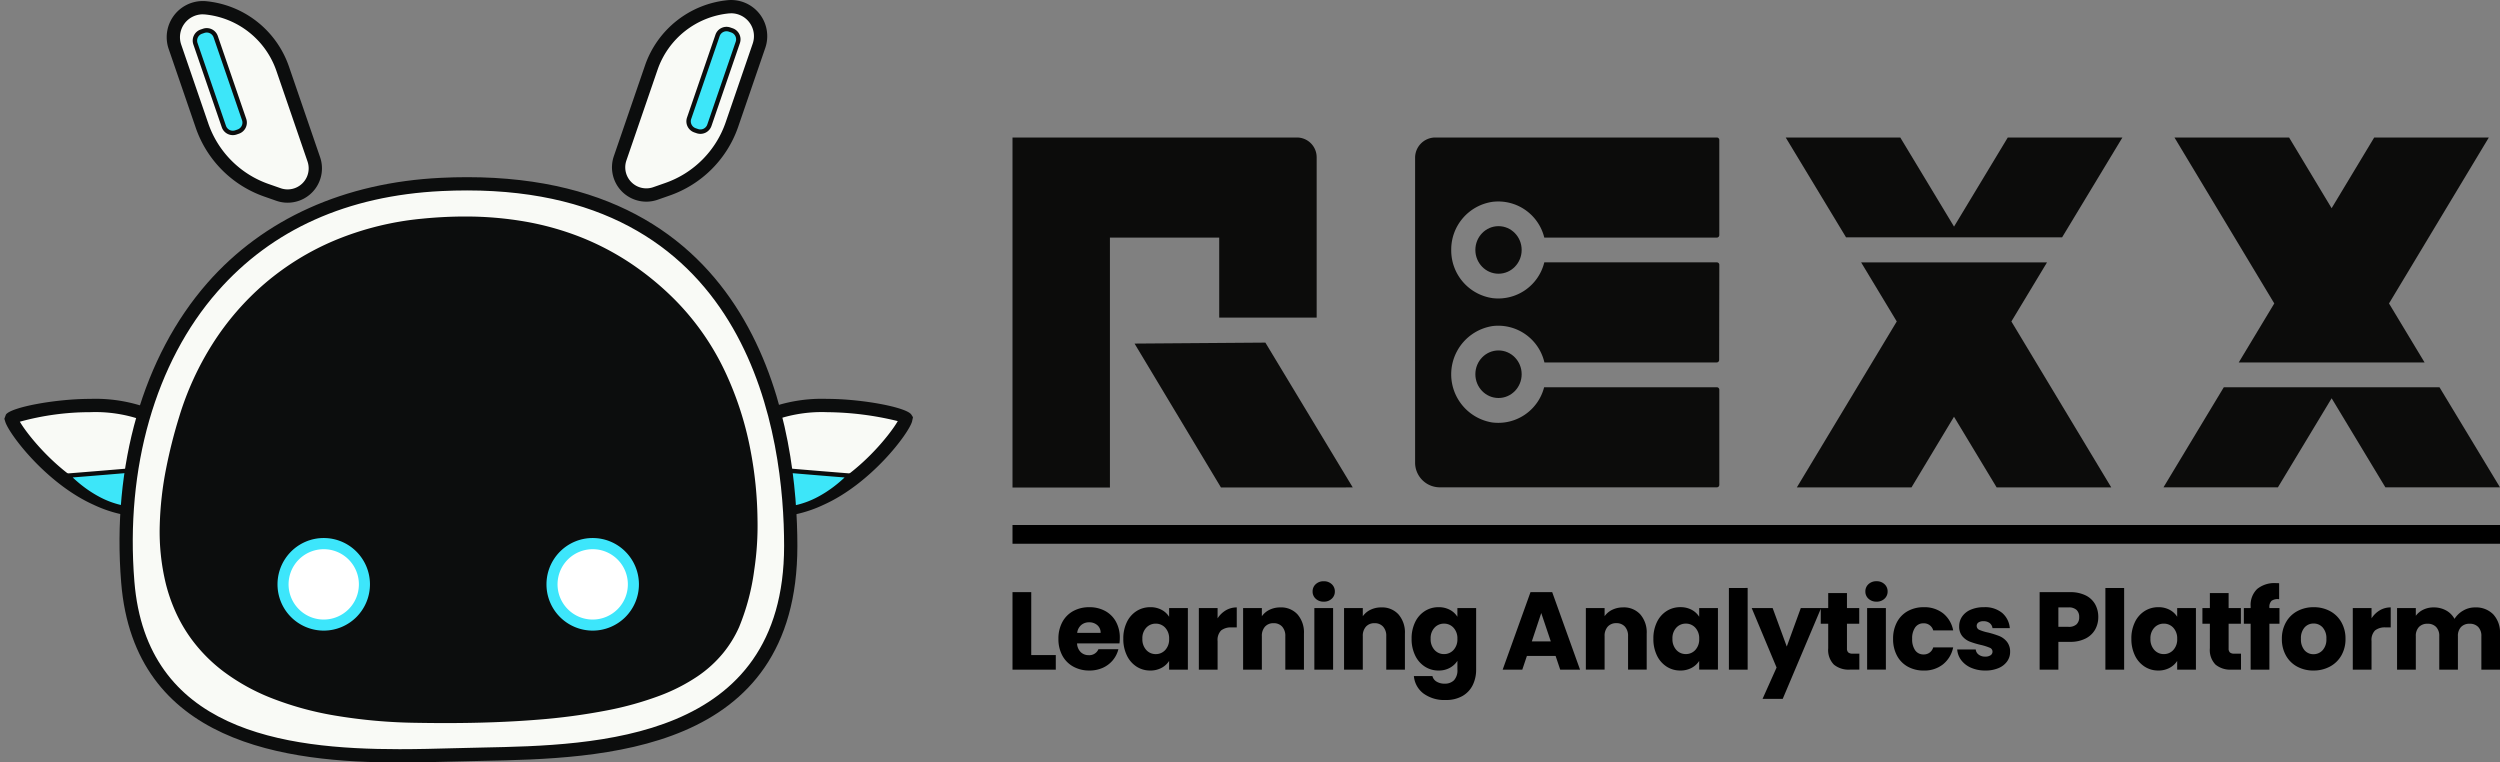
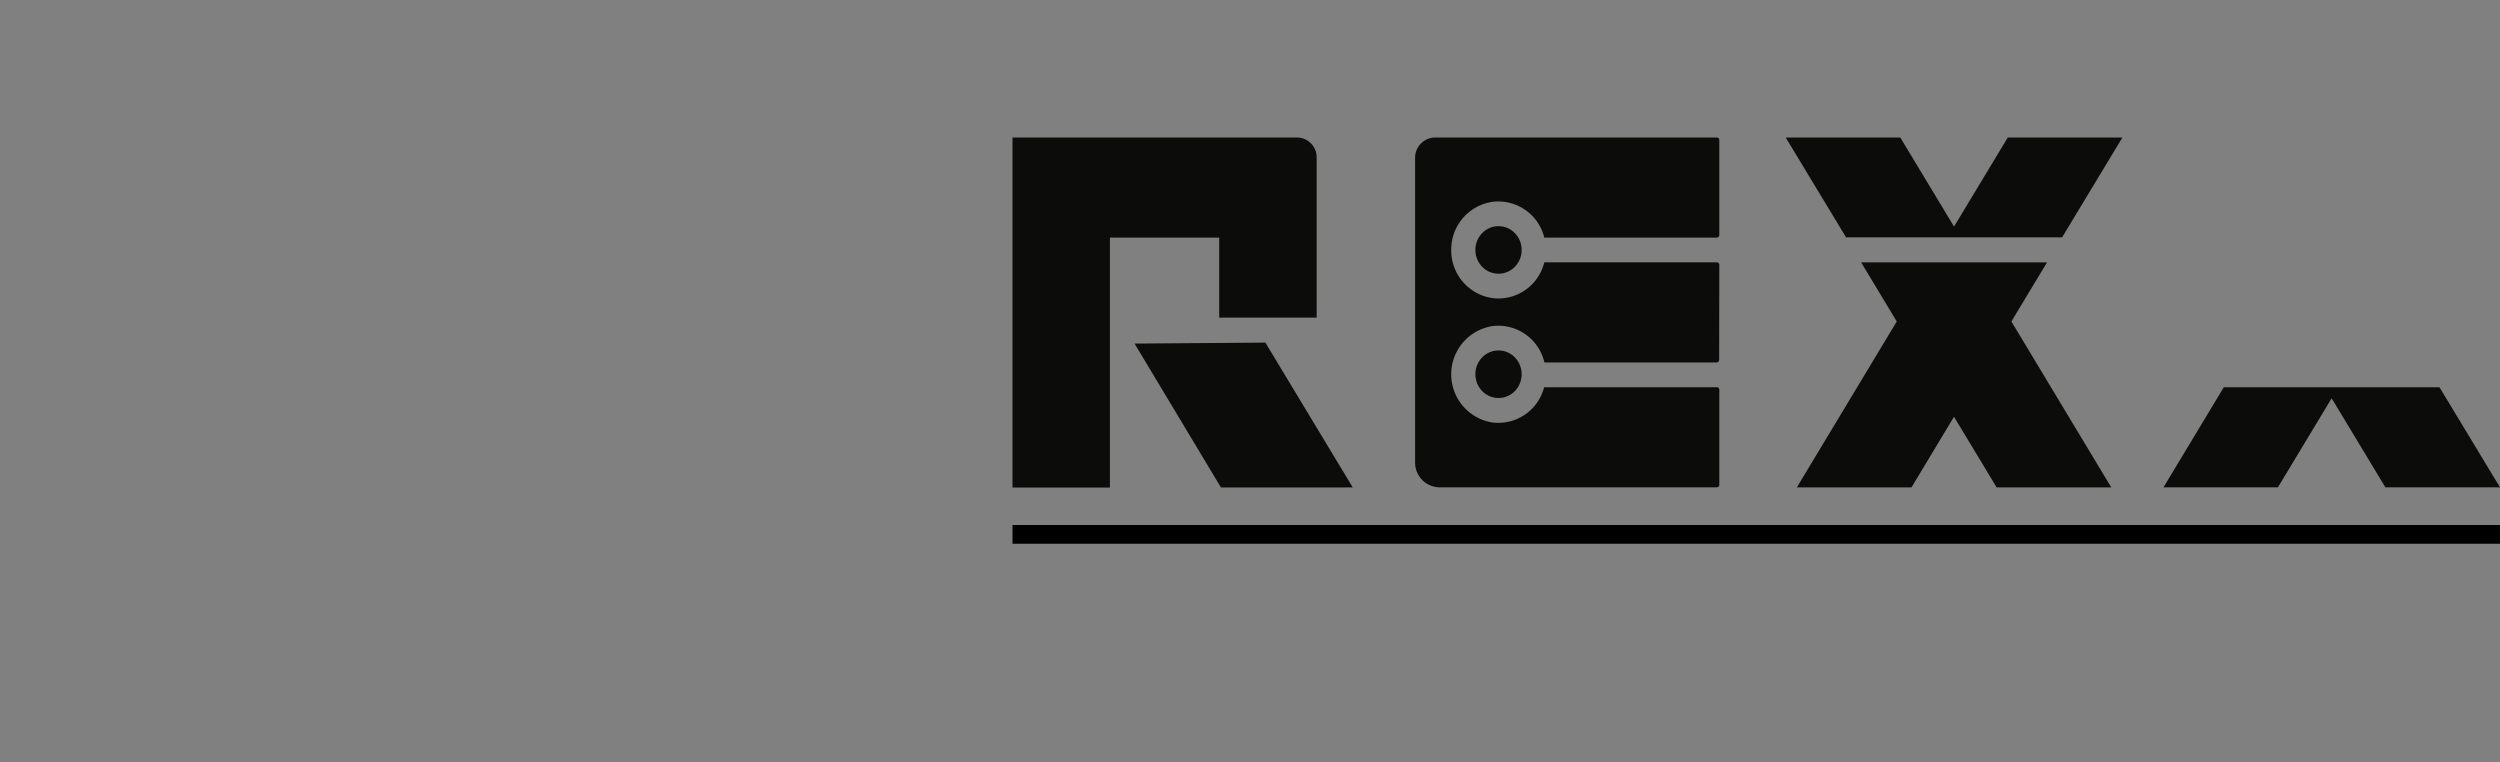
<svg xmlns="http://www.w3.org/2000/svg" width="400" height="122" viewBox="0 0 400 122">
  <rect x="0" y="0" width="400" height="122" fill="#808080" stroke="none" />
  <defs>
    <clipPath id="clip-path">
-       <rect id="Rectangle_7897" data-name="Rectangle 7897" width="146" height="122" transform="translate(-0.131)" fill="none" />
-     </clipPath>
+       </clipPath>
  </defs>
  <g id="Group_23358" data-name="Group 23358" transform="translate(-446 -392)">
    <g id="Group_23240" data-name="Group 23240" transform="translate(0 50)">
      <rect id="Rectangle_7894" data-name="Rectangle 7894" width="238" height="3" transform="translate(608 426)" />
      <g id="Group_23359" data-name="Group 23359" transform="translate(568.32 -4.5)">
        <path id="Path_25930" data-name="Path 25930" d="M72.753,384.52v12.8H88.346V371.7a3.164,3.164,0,0,0-3.116-3.2H39.68v56H55.268V384.52Z" fill="#0c0c0b" />
        <path id="Path_25931" data-name="Path 25931" d="M97.781,429.3l-20.931.157,13.828,23.026,21.084-.011Z" transform="translate(-17.641 -27.983)" fill="#0c0c0b" />
        <path id="Path_25932" data-name="Path 25932" d="M168.064,386.5a7.71,7.71,0,0,0,6.6,7.7,7.579,7.579,0,0,0,8.291-5.723h27.614a.394.394,0,0,1,.389.4l-.026,15.216a.4.4,0,0,1-.394.4H182.974a7.585,7.585,0,0,0-8.225-5.833,7.808,7.808,0,0,0-.184,15.426,7.573,7.573,0,0,0,8.362-5.625h27.641a.394.394,0,0,1,.389.4v15.21a.394.394,0,0,1-.389.4H166.183a3.953,3.953,0,0,1-3.9-4.005V404.232a.394.394,0,0,1,0-.14V388.876h0V371.782a3.239,3.239,0,0,1,3.194-3.282h45.089a.394.394,0,0,1,.389.4v15.216a.4.4,0,0,1-.389.4H182.953a7.579,7.579,0,0,0-8.288-5.723A7.709,7.709,0,0,0,168.064,386.5Z" transform="translate(-58.187 0)" fill="#0c0c0b" />
        <ellipse id="Ellipse_138" data-name="Ellipse 138" cx="3.704" cy="3.805" rx="3.704" ry="3.805" transform="translate(113.738 382.685)" fill="#0c0c0b" />
        <ellipse id="Ellipse_139" data-name="Ellipse 139" cx="3.704" cy="3.805" rx="3.704" ry="3.805" transform="translate(113.738 402.57)" fill="#0c0c0b" />
        <path id="Path_25933" data-name="Path 25933" d="M328.85,441.517l-15.977-26.545,5.7-9.451H288.832l5.7,9.451L278.55,441.517h18.341l6.8-11.3,6.819,11.3Z" transform="translate(-113.371 -17.038)" fill="#0c0c0b" />
        <path id="Path_25934" data-name="Path 25934" d="M329.023,368.5H310.682l-8.6,14.255-8.6-14.255H275.15l9.657,15.977h34.565Z" transform="translate(-111.757 0)" fill="#0c0c0b" />
-         <path id="Path_25935" data-name="Path 25935" d="M427.869,395.051,443.84,368.5H425.5l-6.814,11.313L411.881,368.5H393.54l15.972,26.551-5.685,9.44h29.732Z" transform="translate(-167.947 0)" fill="#0c0c0b" />
        <path id="Path_25936" data-name="Path 25936" d="M444.037,458.55l-9.683-16.02H399.847l-9.657,16.02H408.5l8.6-14.255,8.6,14.255Z" transform="translate(-166.357 -34.072)" fill="#0c0c0b" />
      </g>
-       <path id="Path_25940" data-name="Path 25940" d="M4.239-4.207H8.167v2.331H1.24v-12.4h3Zm14.17-2.755a7.761,7.761,0,0,1-.053.883H11.57a2.06,2.06,0,0,0,.588,1.4,1.788,1.788,0,0,0,1.271.486,1.575,1.575,0,0,0,1.561-.954h3.192A4.421,4.421,0,0,1,17.3-3.395a4.437,4.437,0,0,1-1.6,1.218,5.124,5.124,0,0,1-2.157.441,5.22,5.22,0,0,1-2.56-.618A4.381,4.381,0,0,1,9.22-4.119,5.482,5.482,0,0,1,8.588-6.8a5.544,5.544,0,0,1,.623-2.684,4.324,4.324,0,0,1,1.745-1.766,5.257,5.257,0,0,1,2.578-.618,5.2,5.2,0,0,1,2.525.6,4.3,4.3,0,0,1,1.727,1.713A5.228,5.228,0,0,1,18.409-6.961ZM15.34-7.756a1.557,1.557,0,0,0-.526-1.236A1.929,1.929,0,0,0,13.5-9.451a1.891,1.891,0,0,0-1.271.441,1.965,1.965,0,0,0-.64,1.254Zm3.63.936a5.923,5.923,0,0,1,.57-2.666,4.271,4.271,0,0,1,1.552-1.766,4.031,4.031,0,0,1,2.192-.618,3.745,3.745,0,0,1,1.815.424,3.109,3.109,0,0,1,1.2,1.112v-1.395h3v9.853h-3V-3.271a3.247,3.247,0,0,1-1.219,1.112,3.745,3.745,0,0,1-1.815.424,3.959,3.959,0,0,1-2.175-.627A4.322,4.322,0,0,1,19.54-4.145,5.979,5.979,0,0,1,18.97-6.82ZM26.3-6.8a2.479,2.479,0,0,0-.623-1.783,2.016,2.016,0,0,0-1.517-.653,2.029,2.029,0,0,0-1.517.645,2.447,2.447,0,0,0-.623,1.775,2.511,2.511,0,0,0,.623,1.792,2,2,0,0,0,1.517.662,2.016,2.016,0,0,0,1.517-.653A2.479,2.479,0,0,0,26.3-6.8Zm7.752-3.284a3.968,3.968,0,0,1,1.315-1.28,3.374,3.374,0,0,1,1.754-.468v3.2H36.3a2.515,2.515,0,0,0-1.684.486,2.166,2.166,0,0,0-.561,1.7v4.573h-3v-9.853h3ZM44.1-11.835a3.539,3.539,0,0,1,2.745,1.121,4.392,4.392,0,0,1,1.026,3.081v5.757H44.891v-5.35a2.172,2.172,0,0,0-.509-1.536,1.777,1.777,0,0,0-1.368-.547,1.777,1.777,0,0,0-1.368.547,2.172,2.172,0,0,0-.509,1.536v5.35h-3v-9.853h3v1.307a3.169,3.169,0,0,1,1.228-1.033A3.88,3.88,0,0,1,44.1-11.835Zm6.945-.918a1.81,1.81,0,0,1-1.289-.468,1.521,1.521,0,0,1-.5-1.157,1.541,1.541,0,0,1,.5-1.174,1.81,1.81,0,0,1,1.289-.468,1.787,1.787,0,0,1,1.271.468,1.541,1.541,0,0,1,.5,1.174,1.521,1.521,0,0,1-.5,1.157A1.787,1.787,0,0,1,51.046-12.753Zm1.491,1.024v9.853h-3v-9.853Zm7.716-.106A3.539,3.539,0,0,1,63-10.714a4.392,4.392,0,0,1,1.026,3.081v5.757H61.042v-5.35a2.172,2.172,0,0,0-.509-1.536,1.777,1.777,0,0,0-1.368-.547,1.777,1.777,0,0,0-1.368.547,2.172,2.172,0,0,0-.509,1.536v5.35h-3v-9.853h3v1.307a3.169,3.169,0,0,1,1.228-1.033A3.88,3.88,0,0,1,60.253-11.835Zm9.155-.035a3.745,3.745,0,0,1,1.815.424,3.109,3.109,0,0,1,1.2,1.112v-1.395h3v9.836A5.574,5.574,0,0,1,74.888.57a4.093,4.093,0,0,1-1.631,1.757,5.247,5.247,0,0,1-2.727.653,5.644,5.644,0,0,1-3.525-1.033,3.905,3.905,0,0,1-1.543-2.8h2.964a1.428,1.428,0,0,0,.666.892,2.416,2.416,0,0,0,1.3.327,2.032,2.032,0,0,0,1.482-.539,2.32,2.32,0,0,0,.552-1.722V-3.289a3.335,3.335,0,0,1-1.21,1.121,3.633,3.633,0,0,1-1.806.433,3.989,3.989,0,0,1-2.192-.627,4.323,4.323,0,0,1-1.552-1.783,5.979,5.979,0,0,1-.57-2.675,5.923,5.923,0,0,1,.57-2.666,4.271,4.271,0,0,1,1.552-1.766A4.031,4.031,0,0,1,69.408-11.87ZM72.424-6.8A2.479,2.479,0,0,0,71.8-8.586a2.016,2.016,0,0,0-1.517-.653,2.029,2.029,0,0,0-1.517.645,2.447,2.447,0,0,0-.623,1.775,2.511,2.511,0,0,0,.623,1.792,2,2,0,0,0,1.517.662A2.016,2.016,0,0,0,71.8-5.019,2.479,2.479,0,0,0,72.424-6.8ZM88.138-4.066H83.543l-.737,2.19H79.667l4.454-12.4h3.472l4.454,12.4H88.874ZM87.366-6.4,85.84-10.934,84.332-6.4Zm11.575-5.439a3.539,3.539,0,0,1,2.745,1.121,4.392,4.392,0,0,1,1.026,3.081v5.757H99.73v-5.35a2.172,2.172,0,0,0-.509-1.536,1.777,1.777,0,0,0-1.368-.547,1.777,1.777,0,0,0-1.368.547,2.172,2.172,0,0,0-.509,1.536v5.35h-3v-9.853h3v1.307A3.169,3.169,0,0,1,97.2-11.455,3.88,3.88,0,0,1,98.941-11.835Zm4.84,5.015a5.923,5.923,0,0,1,.57-2.666,4.271,4.271,0,0,1,1.552-1.766,4.031,4.031,0,0,1,2.192-.618,3.745,3.745,0,0,1,1.815.424,3.109,3.109,0,0,1,1.2,1.112v-1.395h3v9.853h-3V-3.271a3.247,3.247,0,0,1-1.219,1.112,3.745,3.745,0,0,1-1.815.424,3.959,3.959,0,0,1-2.175-.627,4.323,4.323,0,0,1-1.552-1.783A5.979,5.979,0,0,1,103.781-6.82Zm7.331.018a2.479,2.479,0,0,0-.623-1.783,2.016,2.016,0,0,0-1.517-.653,2.029,2.029,0,0,0-1.517.645,2.447,2.447,0,0,0-.623,1.775,2.511,2.511,0,0,0,.623,1.792,2,2,0,0,0,1.517.662,2.016,2.016,0,0,0,1.517-.653A2.479,2.479,0,0,0,111.112-6.8Zm7.752-8.14V-1.876h-3V-14.943Zm11.75,3.214L124.475,2.8h-3.227l2.245-5.015-3.981-9.518h3.35l2.262,6.163,2.245-6.163Zm6.121,7.293v2.56h-1.526a3.718,3.718,0,0,1-2.543-.8,3.333,3.333,0,0,1-.912-2.622v-3.92h-1.193v-2.507h1.193v-2.4h3v2.4h1.964v2.507h-1.964v3.955a.831.831,0,0,0,.21.636,1.022,1.022,0,0,0,.7.194Zm2.753-8.317a1.81,1.81,0,0,1-1.289-.468,1.521,1.521,0,0,1-.5-1.157,1.541,1.541,0,0,1,.5-1.174,1.81,1.81,0,0,1,1.289-.468,1.787,1.787,0,0,1,1.271.468,1.541,1.541,0,0,1,.5,1.174,1.521,1.521,0,0,1-.5,1.157A1.787,1.787,0,0,1,139.487-12.753Zm1.491,1.024v9.853h-3v-9.853ZM142.135-6.8a5.544,5.544,0,0,1,.623-2.684,4.34,4.34,0,0,1,1.736-1.766,5.17,5.17,0,0,1,2.552-.618,4.829,4.829,0,0,1,3.078.971,4.588,4.588,0,0,1,1.622,2.737h-3.192a1.537,1.537,0,0,0-1.561-1.13,1.569,1.569,0,0,0-1.315.645,3,3,0,0,0-.491,1.845,3,3,0,0,0,.491,1.845,1.569,1.569,0,0,0,1.315.645,1.537,1.537,0,0,0,1.561-1.13h3.192a4.631,4.631,0,0,1-1.631,2.719,4.78,4.78,0,0,1-3.069.989,5.17,5.17,0,0,1-2.552-.618,4.34,4.34,0,0,1-1.736-1.766A5.544,5.544,0,0,1,142.135-6.8ZM156.9-1.735a5.591,5.591,0,0,1-2.28-.441,3.9,3.9,0,0,1-1.578-1.21,3.2,3.2,0,0,1-.649-1.722h2.964a1.149,1.149,0,0,0,.474.83,1.667,1.667,0,0,0,1.035.318,1.469,1.469,0,0,0,.868-.221.677.677,0,0,0,.307-.574.662.662,0,0,0-.438-.627,8.814,8.814,0,0,0-1.421-.45,13.267,13.267,0,0,1-1.754-.521,3.031,3.031,0,0,1-1.21-.865,2.369,2.369,0,0,1-.509-1.6,2.727,2.727,0,0,1,.465-1.545,3.133,3.133,0,0,1,1.368-1.1,5.207,5.207,0,0,1,2.148-.406,4.287,4.287,0,0,1,2.9.918,3.581,3.581,0,0,1,1.219,2.437h-2.771a1.2,1.2,0,0,0-.447-.812,1.544,1.544,0,0,0-.991-.3,1.363,1.363,0,0,0-.807.2.65.65,0,0,0-.281.556.679.679,0,0,0,.447.636,7.126,7.126,0,0,0,1.394.424,15.176,15.176,0,0,1,1.771.556,3.056,3.056,0,0,1,1.2.883,2.509,2.509,0,0,1,.535,1.633,2.6,2.6,0,0,1-.482,1.545A3.193,3.193,0,0,1,159-2.123,5.267,5.267,0,0,1,156.9-1.735Zm18.064-8.546a4.013,4.013,0,0,1-.491,1.969,3.621,3.621,0,0,1-1.508,1.439,5.28,5.28,0,0,1-2.525.547h-1.859v4.45h-3v-12.4h4.858a5.5,5.5,0,0,1,2.49.512,3.5,3.5,0,0,1,1.526,1.413A4.128,4.128,0,0,1,174.965-10.281Zm-4.753,1.554a1.781,1.781,0,0,0,1.28-.406,1.521,1.521,0,0,0,.421-1.148,1.521,1.521,0,0,0-.421-1.148,1.781,1.781,0,0,0-1.28-.406h-1.631v3.108Zm8.891-6.216V-1.876h-3V-14.943Zm1.157,8.123a5.923,5.923,0,0,1,.57-2.666,4.271,4.271,0,0,1,1.552-1.766,4.031,4.031,0,0,1,2.192-.618,3.745,3.745,0,0,1,1.815.424,3.109,3.109,0,0,1,1.2,1.112v-1.395h3v9.853h-3V-3.271a3.247,3.247,0,0,1-1.219,1.112,3.745,3.745,0,0,1-1.815.424,3.959,3.959,0,0,1-2.175-.627,4.323,4.323,0,0,1-1.552-1.783A5.979,5.979,0,0,1,180.262-6.82Zm7.331.018a2.479,2.479,0,0,0-.623-1.783,2.016,2.016,0,0,0-1.517-.653,2.029,2.029,0,0,0-1.517.645,2.447,2.447,0,0,0-.623,1.775,2.511,2.511,0,0,0,.623,1.792,2,2,0,0,0,1.517.662,2.016,2.016,0,0,0,1.517-.653A2.479,2.479,0,0,0,187.592-6.8ZM197.8-4.436v2.56h-1.526a3.718,3.718,0,0,1-2.543-.8,3.333,3.333,0,0,1-.912-2.622v-3.92h-1.193v-2.507h1.193v-2.4h3v2.4h1.964v2.507h-1.964v3.955a.831.831,0,0,0,.21.636,1.022,1.022,0,0,0,.7.194Zm6.156-4.785h-1.613v7.346h-3V-9.222h-1.087v-2.507h1.087v-.283a3.554,3.554,0,0,1,1.035-2.763,4.356,4.356,0,0,1,3.034-.945,4.885,4.885,0,0,1,.491.018v2.56a1.711,1.711,0,0,0-1.21.247,1.366,1.366,0,0,0-.351,1.077v.088h1.613Zm5.437,7.487a5.372,5.372,0,0,1-2.587-.618A4.509,4.509,0,0,1,205-4.119,5.305,5.305,0,0,1,204.34-6.8a5.263,5.263,0,0,1,.666-2.675,4.536,4.536,0,0,1,1.824-1.775,5.423,5.423,0,0,1,2.6-.618,5.423,5.423,0,0,1,2.6.618,4.536,4.536,0,0,1,1.824,1.775,5.262,5.262,0,0,1,.666,2.675,5.208,5.208,0,0,1-.675,2.675A4.579,4.579,0,0,1,212-2.353,5.474,5.474,0,0,1,209.391-1.735Zm0-2.613a1.947,1.947,0,0,0,1.464-.636,2.536,2.536,0,0,0,.605-1.819,2.584,2.584,0,0,0-.588-1.819,1.893,1.893,0,0,0-1.447-.636,1.9,1.9,0,0,0-1.456.627,2.6,2.6,0,0,0-.579,1.828,2.635,2.635,0,0,0,.57,1.819A1.839,1.839,0,0,0,209.391-4.348Zm9.295-5.739A3.968,3.968,0,0,1,220-11.367a3.374,3.374,0,0,1,1.754-.468v3.2h-.824a2.515,2.515,0,0,0-1.684.486,2.166,2.166,0,0,0-.561,1.7v4.573h-3v-9.853h3Zm16.573-1.748a3.856,3.856,0,0,1,2.9,1.112,4.253,4.253,0,0,1,1.079,3.09v5.757h-2.981v-5.35a2.044,2.044,0,0,0-.5-1.474,1.818,1.818,0,0,0-1.377-.521,1.818,1.818,0,0,0-1.377.521,2.044,2.044,0,0,0-.5,1.474v5.35h-2.981v-5.35a2.044,2.044,0,0,0-.5-1.474,1.818,1.818,0,0,0-1.377-.521,1.818,1.818,0,0,0-1.377.521,2.044,2.044,0,0,0-.5,1.474v5.35h-3v-9.853h3v1.236a3.215,3.215,0,0,1,1.193-.98,3.728,3.728,0,0,1,1.666-.362,4.03,4.03,0,0,1,1.973.477A3.406,3.406,0,0,1,231.962-10a3.954,3.954,0,0,1,1.385-1.324A3.724,3.724,0,0,1,235.259-11.835Z" transform="translate(606.76 451.02)" />
    </g>
    <g id="Group_23242" data-name="Group 23242" transform="translate(446.606 392)">
      <g id="Group_23241" data-name="Group 23241" transform="translate(-0.476)" clip-path="url(#clip-path)">
        <path id="Path_25512" data-name="Path 25512" d="M340.209,197.958c7.972-3.59,13.915-12.276,13.545-12.869-.433-.691-14.541-4.148-22.855-.077a10.828,10.828,0,0,0-6.335,12.088c2.642,2.243,7.674,4.448,15.646.857" transform="translate(-208.962 -118.177)" fill="#f9faf6" />
        <path id="Path_25513" data-name="Path 25513" d="M330.419,198.983h0a12.814,12.814,0,0,1-8.446-3.008l-.262-.222-.082-.334a11.979,11.979,0,0,1,6.9-13.3,24.517,24.517,0,0,1,10.731-2.058c5.564,0,12.75,1.345,13.489,2.526l.257.41-.155.708c-.6,2-6.569,9.889-14.11,13.285A20.422,20.422,0,0,1,330.419,198.983Zm-6.793-4.4a10.759,10.759,0,0,0,6.793,2.274h0a18.337,18.337,0,0,0,7.45-1.805c6.457-2.908,11.517-9.339,12.7-11.434a49.029,49.029,0,0,0-11.311-1.429,22.469,22.469,0,0,0-9.8,1.842C322.869,187.258,323.381,193.116,323.625,194.582Z" transform="translate(-207.058 -116.241)" fill="#0c0d0d" />
        <path id="Path_25514" data-name="Path 25514" d="M345.372,212s-14.09-1.108-16.812-1.49c-1.174.153-4.073.119-3.012,3.906.787,2.808,6.537,3.83,11.663,2.566A18.507,18.507,0,0,0,345.372,212" transform="translate(-209.583 -135.899)" fill="#3de6f9" />
        <path id="Path_25515" data-name="Path 25515" d="M327.916,209.5l.047.007c2.68.377,16.649,1.477,16.79,1.488l.719.057-.485.535a18.6,18.6,0,0,1-2.367,2.1,19.456,19.456,0,0,1-2.633,1.689,14.706,14.706,0,0,1-3.338,1.3,19.064,19.064,0,0,1-4.5.545,13.268,13.268,0,0,1-4.9-.824,4.172,4.172,0,0,1-2.7-2.536,5.433,5.433,0,0,1-.233-1.817,2.382,2.382,0,0,1,1.805-2.242,7.058,7.058,0,0,1,1.432-.259c.11-.012.214-.023.3-.034Zm16.02,2.141c-2.976-.237-13.565-1.088-16.024-1.426l-.273.03a3.112,3.112,0,0,0-2.316.926,3.038,3.038,0,0,0-.081,2.5,3.628,3.628,0,0,0,2.282,2.07,12.747,12.747,0,0,0,4.63.772,18.348,18.348,0,0,0,4.326-.525,13.992,13.992,0,0,0,3.168-1.232,18.736,18.736,0,0,0,2.533-1.622A20.222,20.222,0,0,0,343.936,211.645Z" transform="translate(-208.937 -135.247)" fill="#0c0d0d" />
        <path id="Path_25516" data-name="Path 25516" d="M16.562,197.958c-7.972-3.59-13.915-12.276-13.545-12.869.433-.691,14.541-4.148,22.855-.077A10.828,10.828,0,0,1,32.207,197.1c-2.642,2.243-7.674,4.448-15.646.857" transform="translate(-1.308 -118.177)" fill="#f9faf6" />
        <path id="Path_25517" data-name="Path 25517" d="M22.395,198.983a20.423,20.423,0,0,1-8.322-1.992C6.533,193.594.567,185.7-.036,183.706l-.14-.463.241-.655c.739-1.18,7.925-2.526,13.489-2.526a24.518,24.518,0,0,1,10.731,2.058,11.98,11.98,0,0,1,6.9,13.3l-.082.334-.262.222A12.814,12.814,0,0,1,22.395,198.983ZM2.3,183.715c1.28,2.191,6.285,8.472,12.645,11.336a18.339,18.339,0,0,0,7.451,1.805,10.758,10.758,0,0,0,6.793-2.274c.244-1.466.756-7.324-5.835-10.551a22.47,22.47,0,0,0-9.8-1.842A42.3,42.3,0,0,0,2.3,183.715Z" transform="translate(0.745 -116.241)" fill="#0c0d0d" />
        <path id="Path_25518" data-name="Path 25518" d="M28.491,212s14.09-1.108,16.812-1.49c1.174.153,4.073.119,3.012,3.906-.787,2.808-6.538,3.83-11.663,2.566A18.507,18.507,0,0,1,28.491,212" transform="translate(-17.779 -135.899)" fill="#3de6f9" />
        <path id="Path_25519" data-name="Path 25519" d="M43.937,209.5l.047.006c.09.012.193.023.3.034a7.058,7.058,0,0,1,1.432.259,2.382,2.382,0,0,1,1.805,2.242,5.433,5.433,0,0,1-.233,1.817,4.172,4.172,0,0,1-2.7,2.536,13.268,13.268,0,0,1-4.9.824,19.063,19.063,0,0,1-4.5-.545,14.705,14.705,0,0,1-3.338-1.3,19.453,19.453,0,0,1-2.633-1.689,18.6,18.6,0,0,1-2.367-2.1l-.485-.535L27.1,211c.141-.011,14.11-1.111,16.79-1.488Zm-4.238,7.01a12.747,12.747,0,0,0,4.63-.772,3.628,3.628,0,0,0,2.282-2.07,3.038,3.038,0,0,0-.081-2.5,3.112,3.112,0,0,0-2.316-.926l-.273-.03c-2.459.338-13.047,1.189-16.024,1.426a20.215,20.215,0,0,0,1.755,1.49,18.728,18.728,0,0,0,2.533,1.622,13.992,13.992,0,0,0,3.168,1.232A18.349,18.349,0,0,0,39.7,216.514Z" transform="translate(-16.415 -135.247)" fill="#0c0d0d" />
        <path id="Path_25520" data-name="Path 25520" d="M280.583,32.9h0a4.421,4.421,0,0,0,2.9-.006l1.9-.665A16.837,16.837,0,0,0,295.747,21.8l4.309-12.542a4.719,4.719,0,0,0-4.907-6.236h0a14.511,14.511,0,0,0-12.33,9.737l-4.981,14.5a4.438,4.438,0,0,0,2.746,5.638" transform="translate(-178.745 -1.937)" fill="#f9faf6" />
        <path id="Path_25521" data-name="Path 25521" d="M280.087,32.266h0a5.494,5.494,0,0,1-5.191-7.288l4.981-14.5A15.607,15.607,0,0,1,293.11.028c.192-.018.382-.027.569-.027a5.784,5.784,0,0,1,5.443,7.668l-4.308,12.542A17.8,17.8,0,0,1,283.8,31.293l-1.9.665A5.465,5.465,0,0,1,280.087,32.266ZM293.679,2.127l-.366.018a13.479,13.479,0,0,0-11.428,9.024l-4.981,14.5a3.368,3.368,0,0,0,4.292,4.281l1.9-.665a15.685,15.685,0,0,0,9.708-9.768l4.308-12.541a3.658,3.658,0,0,0-3.436-4.849Z" transform="translate(-176.808 0)" fill="#0c0d0d" />
        <path id="Path_25522" data-name="Path 25522" d="M310.254,29.315l.38.131a1.518,1.518,0,0,0,1.924-.941l4.552-13.252a1.522,1.522,0,0,0-.939-1.928l-.379-.131a1.518,1.518,0,0,0-1.924.941l-4.553,13.252a1.522,1.522,0,0,0,.939,1.928" transform="translate(-199.189 -8.465)" fill="#3de6f9" />
        <path id="Rectangle_7895" data-name="Rectangle 7895" d="M1.872.008,15.884,0a1.87,1.87,0,0,1,1.87,1.868v.4a1.874,1.874,0,0,1-1.872,1.869L1.87,4.146A1.869,1.869,0,0,1,0,2.278v-.4A1.874,1.874,0,0,1,1.872.008ZM15.882,3.43a1.164,1.164,0,0,0,1.163-1.161v-.4A1.161,1.161,0,0,0,15.883.708L1.871.715A1.164,1.164,0,0,0,.709,1.876v.4A1.161,1.161,0,0,0,1.87,3.438Z" transform="translate(109.177 20.576) rotate(-71.023)" fill="#0c0d0d" />
        <path id="Path_25523" data-name="Path 25523" d="M95.954,33.371h0a4.42,4.42,0,0,1-2.9-.006l-1.9-.665A16.837,16.837,0,0,1,80.79,22.273L76.482,9.732A4.719,4.719,0,0,1,81.388,3.5h0a14.511,14.511,0,0,1,12.33,9.737l4.981,14.5a4.438,4.438,0,0,1-2.746,5.638" transform="translate(-48.621 -2.242)" fill="#f9faf6" />
        <path id="Path_25524" data-name="Path 25524" d="M92.571,32.739a5.465,5.465,0,0,1-1.809-.307l-1.9-.665A17.8,17.8,0,0,1,77.844,20.682L73.536,8.141A5.784,5.784,0,0,1,78.979.473q.281,0,.569.027A15.607,15.607,0,0,1,92.78,10.95l4.981,14.5a5.494,5.494,0,0,1-5.191,7.288ZM78.979,2.6a3.658,3.658,0,0,0-3.436,4.849L79.851,19.99a15.685,15.685,0,0,0,9.708,9.768l1.9.665a3.368,3.368,0,0,0,4.292-4.281l-4.981-14.5A13.479,13.479,0,0,0,79.345,2.618Z" transform="translate(-46.678 -0.306)" fill="#0c0d0d" />
-         <path id="Path_25525" data-name="Path 25525" d="M92.927,29.892l-.38.131a1.518,1.518,0,0,1-1.924-.941L86.071,15.83A1.522,1.522,0,0,1,87.01,13.9l.379-.131a1.518,1.518,0,0,1,1.924.941l4.553,13.252a1.522,1.522,0,0,1-.939,1.928" transform="translate(-54.933 -8.837)" fill="#3de6f9" />
        <path id="Rectangle_7896" data-name="Rectangle 7896" d="M1.877,0h.4A1.87,1.87,0,0,1,4.146,1.87L4.138,15.882a1.874,1.874,0,0,1-1.869,1.872h-.4A1.869,1.869,0,0,1,0,15.884L.008,1.872A1.874,1.874,0,0,1,1.877,0Zm.392,17.045A1.164,1.164,0,0,0,3.43,15.882L3.438,1.871A1.161,1.161,0,0,0,2.278.709h-.4A1.164,1.164,0,0,0,.715,1.871L.708,15.884a1.161,1.161,0,0,0,1.16,1.162Z" transform="translate(30.189 5.339) rotate(-18.977)" fill="#0c0d0d" />
        <path id="Path_25526" data-name="Path 25526" d="M105.305,83.08c-37.826,1.83-52.627,33.132-50.16,63.611s36.592,28.007,54.683,27.6,51.394.218,51.394-33.362c0-21.453-7.457-60.189-55.916-57.844" transform="translate(-34.833 -53.567)" fill="#f9faf6" />
        <path id="Path_25527" data-name="Path 25527" d="M107.5,79.978h0c47.7,0,52.845,41.268,52.845,59.009,0,33.374-31.522,34-50.356,34.381l-4.793.113c-2.625.071-5.5.149-8.5.149-18.121,0-42.455-2.985-44.543-28.791C50.632,126.1,55.663,108.629,65.95,96.9c8.993-10.254,21.914-16.07,37.365-16.817C104.746,80.012,106.135,79.978,107.5,79.978ZM96.692,171.5c2.986,0,5.839-.077,8.446-.148l4.808-.114c18.056-.361,48.276-.966,48.276-32.255,0-17.1-4.942-56.88-50.722-56.883-1.328,0-2.685.033-4.081.1-15.076.729-27.146,6.145-35.873,16.1-9.91,11.3-14.751,28.2-13.28,46.366C56.19,168.454,77.95,171.5,96.692,171.5Z" transform="translate(-32.895 -51.631)" fill="#0c0d0d" />
        <path id="Path_25528" data-name="Path 25528" d="M112.4,98.582c-20.273,1.988-33.665,14.985-38.735,31.6-5.089,16.67-9.959,47.872,37.833,48.71,48.125.844,51.7-11.288,53.847-24.331,1.258-7.654,1.322-29.176-12.77-43.171-10.247-10.176-23.37-14.453-40.174-12.8" transform="translate(-44.963 -63.418)" fill="#0c0d0d" />
        <path id="Path_25529" data-name="Path 25529" d="M118.88,97.738h0a55.734,55.734,0,0,1,9.741.825,45.818,45.818,0,0,1,8.8,2.476,42.926,42.926,0,0,1,7.9,4.126,46.526,46.526,0,0,1,7.051,5.772,41.358,41.358,0,0,1,8.153,11.623,52.38,52.38,0,0,1,4.038,12.432,62.06,62.06,0,0,1,1.149,11.233,47.326,47.326,0,0,1-.519,8.037,36.514,36.514,0,0,1-2.428,9.173,18.349,18.349,0,0,1-2.563,4.165,19.283,19.283,0,0,1-4.071,3.7,29.077,29.077,0,0,1-6.024,3.09,52.308,52.308,0,0,1-8.426,2.36,98.9,98.9,0,0,1-11.284,1.508c-4.355.352-9.268.531-14.6.531-1.5,0-3.052-.014-4.627-.042a84.992,84.992,0,0,1-13.2-1.184,50.8,50.8,0,0,1-10.19-2.836,32.775,32.775,0,0,1-7.52-4.2,25.224,25.224,0,0,1-5.186-5.265,24.392,24.392,0,0,1-2.453-4.224,26.9,26.9,0,0,1-1.568-4.5,35.281,35.281,0,0,1-.985-9.386,54.24,54.24,0,0,1,1.041-9.194,80.683,80.683,0,0,1,2.065-8.155,47.647,47.647,0,0,1,5.361-11.709,43.322,43.322,0,0,1,8.36-9.656,42.605,42.605,0,0,1,11.223-6.9,48.087,48.087,0,0,1,13.943-3.453C114.395,97.854,116.689,97.738,118.88,97.738Zm-3.08,80.692c5.324,0,10.227-.178,14.573-.529a98.553,98.553,0,0,0,11.243-1.5,51.958,51.958,0,0,0,8.368-2.343A28.725,28.725,0,0,0,155.936,171a18.932,18.932,0,0,0,4-3.628,18,18,0,0,0,2.514-4.085,36.219,36.219,0,0,0,2.4-9.085,46.978,46.978,0,0,0,.515-7.976,61.712,61.712,0,0,0-1.143-11.169,52.026,52.026,0,0,0-4.01-12.348,41,41,0,0,0-8.082-11.523,46.173,46.173,0,0,0-7-5.728,42.573,42.573,0,0,0-7.839-4.092,45.461,45.461,0,0,0-8.733-2.457,55.381,55.381,0,0,0-9.679-.82h0c-2.18,0-4.462.115-6.784.343a47.735,47.735,0,0,0-13.841,3.427,42.252,42.252,0,0,0-11.13,6.846,42.968,42.968,0,0,0-8.292,9.577,47.292,47.292,0,0,0-5.321,11.622,80.333,80.333,0,0,0-2.056,8.119,53.882,53.882,0,0,0-1.034,9.133,34.926,34.926,0,0,0,.975,9.291,26.552,26.552,0,0,0,1.547,4.439,24.036,24.036,0,0,0,2.417,4.162,24.871,24.871,0,0,0,5.114,5.191,32.421,32.421,0,0,0,7.438,4.152,50.455,50.455,0,0,0,10.119,2.816,84.64,84.64,0,0,0,13.148,1.178C112.753,178.415,114.307,178.429,115.8,178.429Z" transform="translate(-44.64 -63.096)" fill="#0c0d0d" />
        <path id="Path_25530" data-name="Path 25530" d="M138.862,251.9a6.51,6.51,0,1,1-6.51-6.521,6.516,6.516,0,0,1,6.51,6.521" transform="translate(-80.685 -158.405)" fill="#fff" />
        <path id="Ellipse_123" data-name="Ellipse 123" d="M4.894-2.5A7.368,7.368,0,0,1,10.123-.33a7.41,7.41,0,0,1,0,10.476A7.394,7.394,0,0,1-2.5,4.907,7.413,7.413,0,0,1,2.016-1.918,7.338,7.338,0,0,1,4.894-2.5Zm0,13.043A5.63,5.63,0,0,0,10.52,4.907a5.625,5.625,0,1,0-9.6,3.985A5.584,5.584,0,0,0,4.894,10.543Z" transform="translate(46.772 88.585)" fill="#3de6fb" />
        <path id="Path_25531" data-name="Path 25531" d="M260.493,251.9a6.51,6.51,0,1,1-6.51-6.521,6.516,6.516,0,0,1,6.51,6.521" transform="translate(-159.281 -158.405)" fill="#fff" />
        <path id="Ellipse_124" data-name="Ellipse 124" d="M4.894-2.5A7.368,7.368,0,0,1,10.123-.33a7.41,7.41,0,0,1,0,10.476A7.394,7.394,0,0,1-2.5,4.907,7.413,7.413,0,0,1,2.016-1.918,7.338,7.338,0,0,1,4.894-2.5Zm0,13.043A5.63,5.63,0,0,0,10.52,4.907a5.625,5.625,0,1,0-9.6,3.985A5.584,5.584,0,0,0,4.894,10.543Z" transform="translate(89.807 88.585)" fill="#3de6fb" />
      </g>
    </g>
  </g>
</svg>